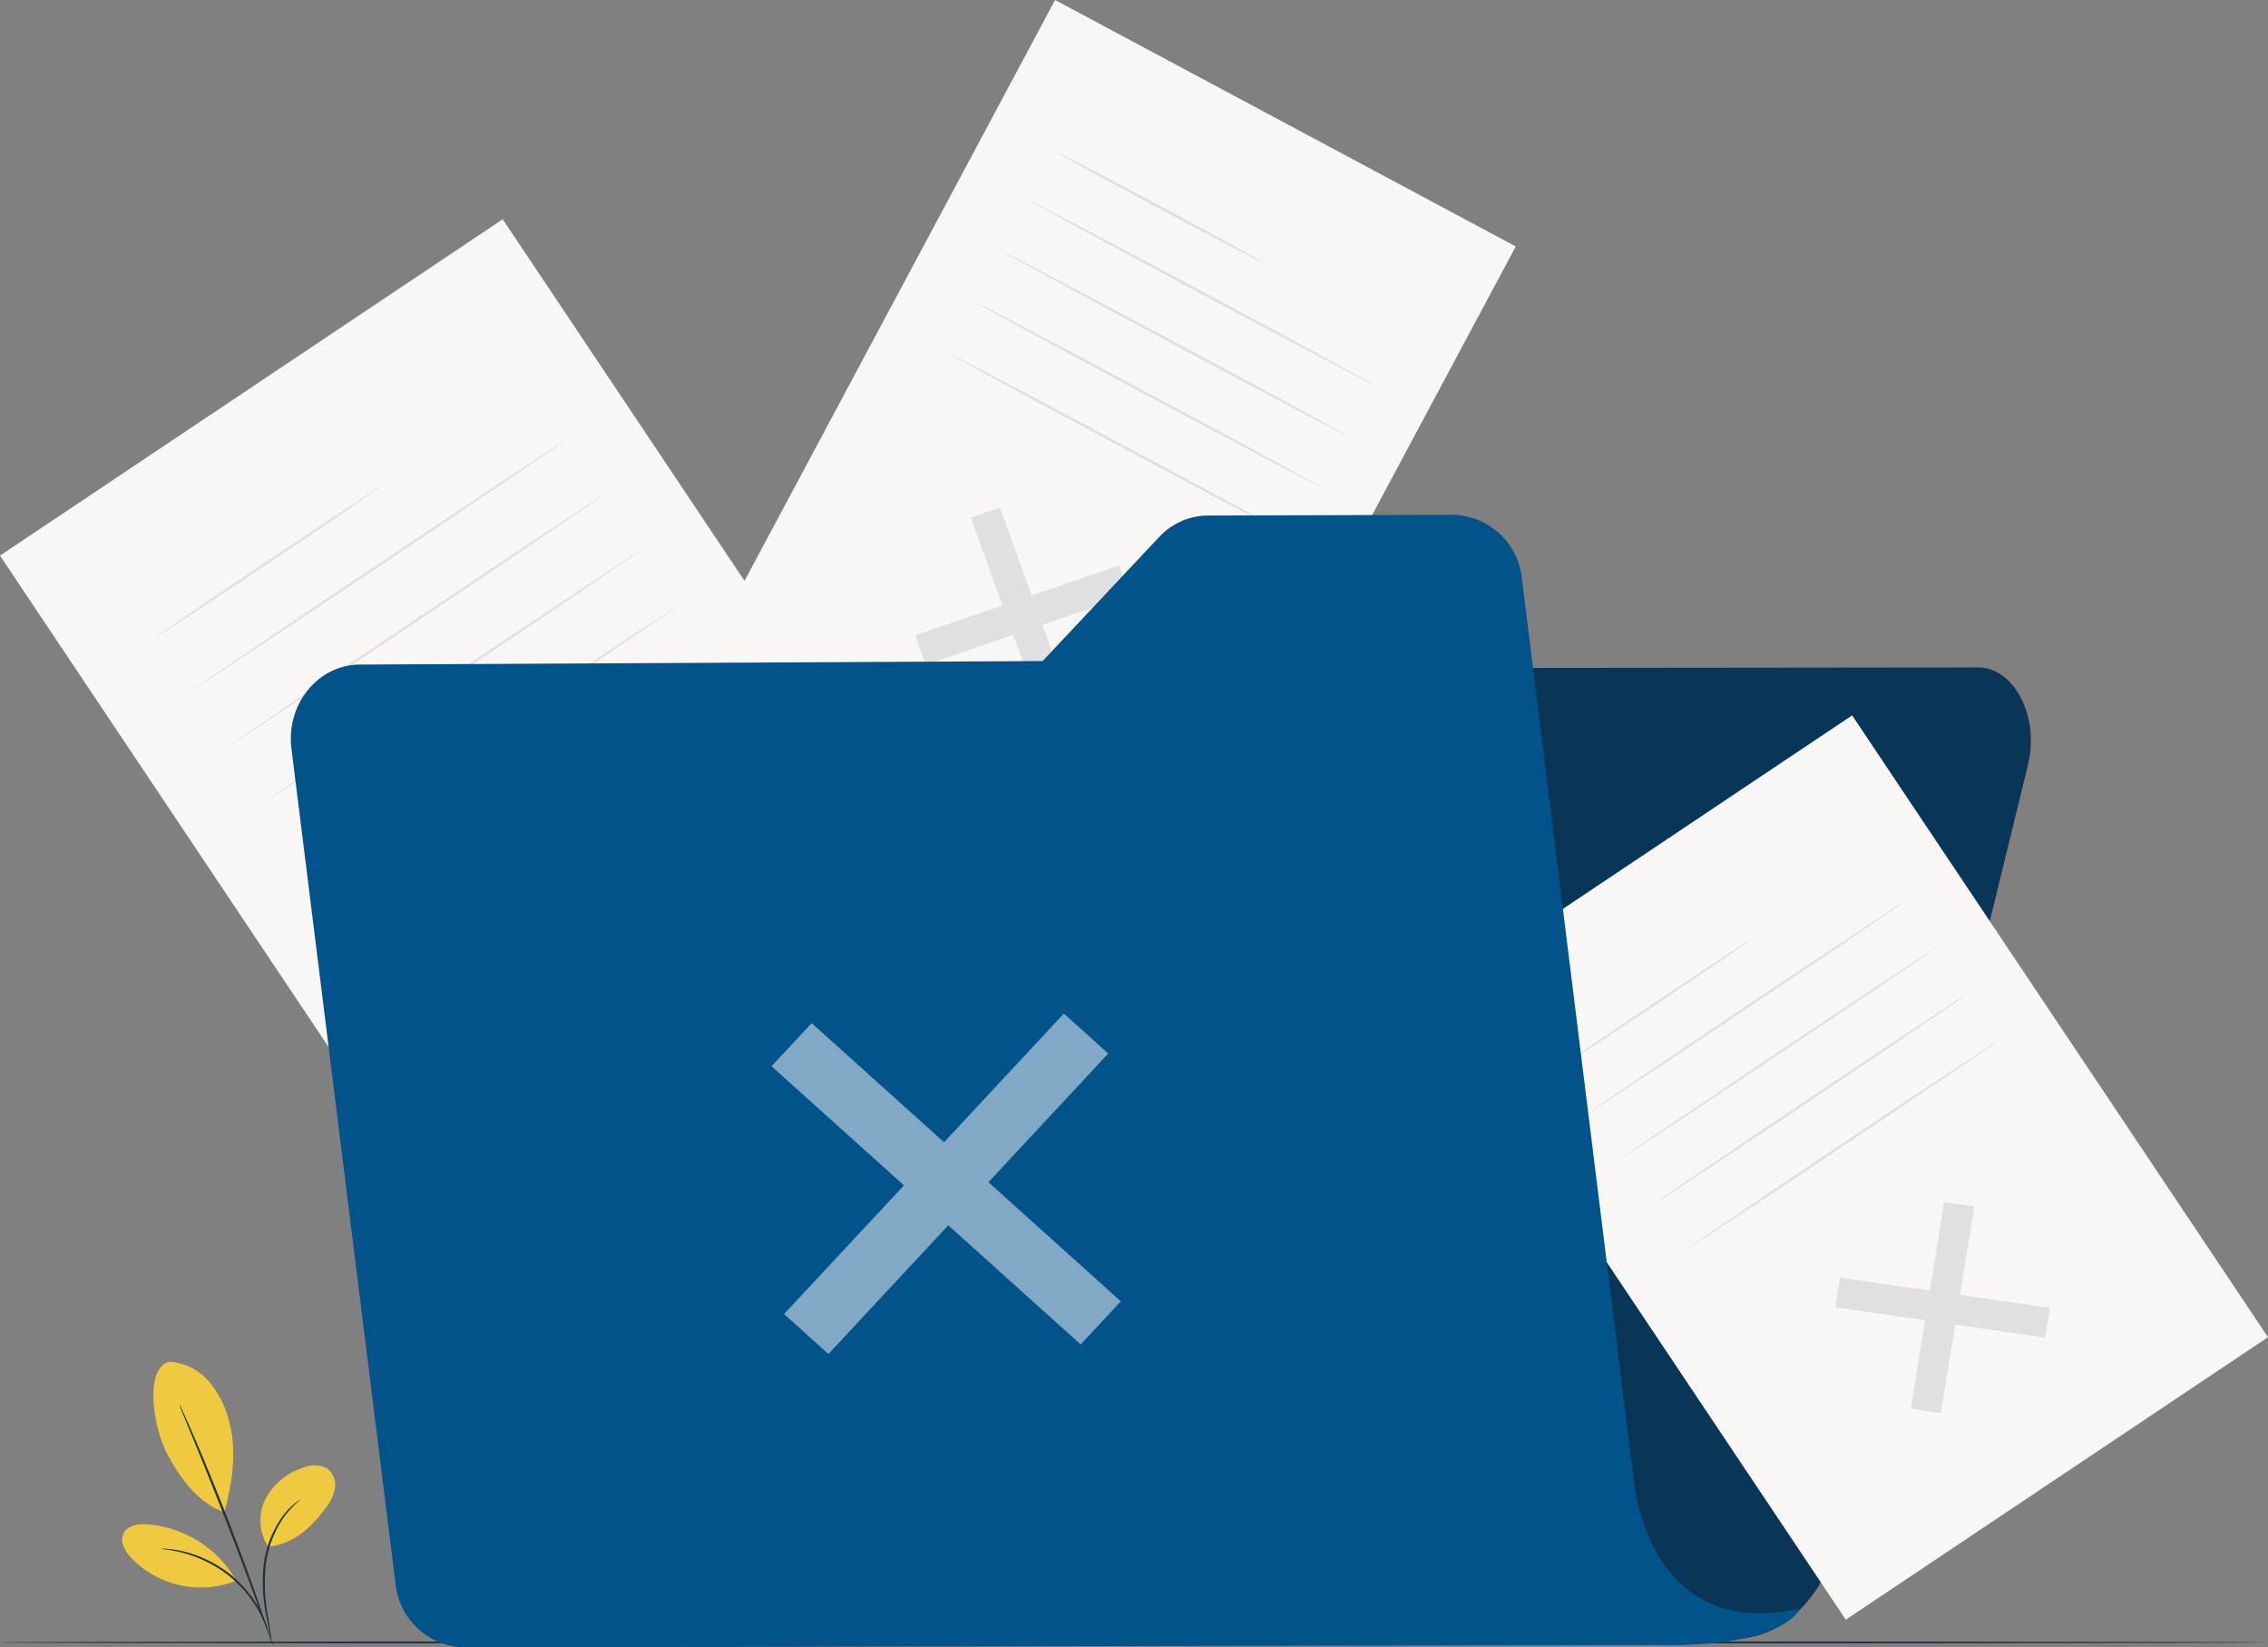
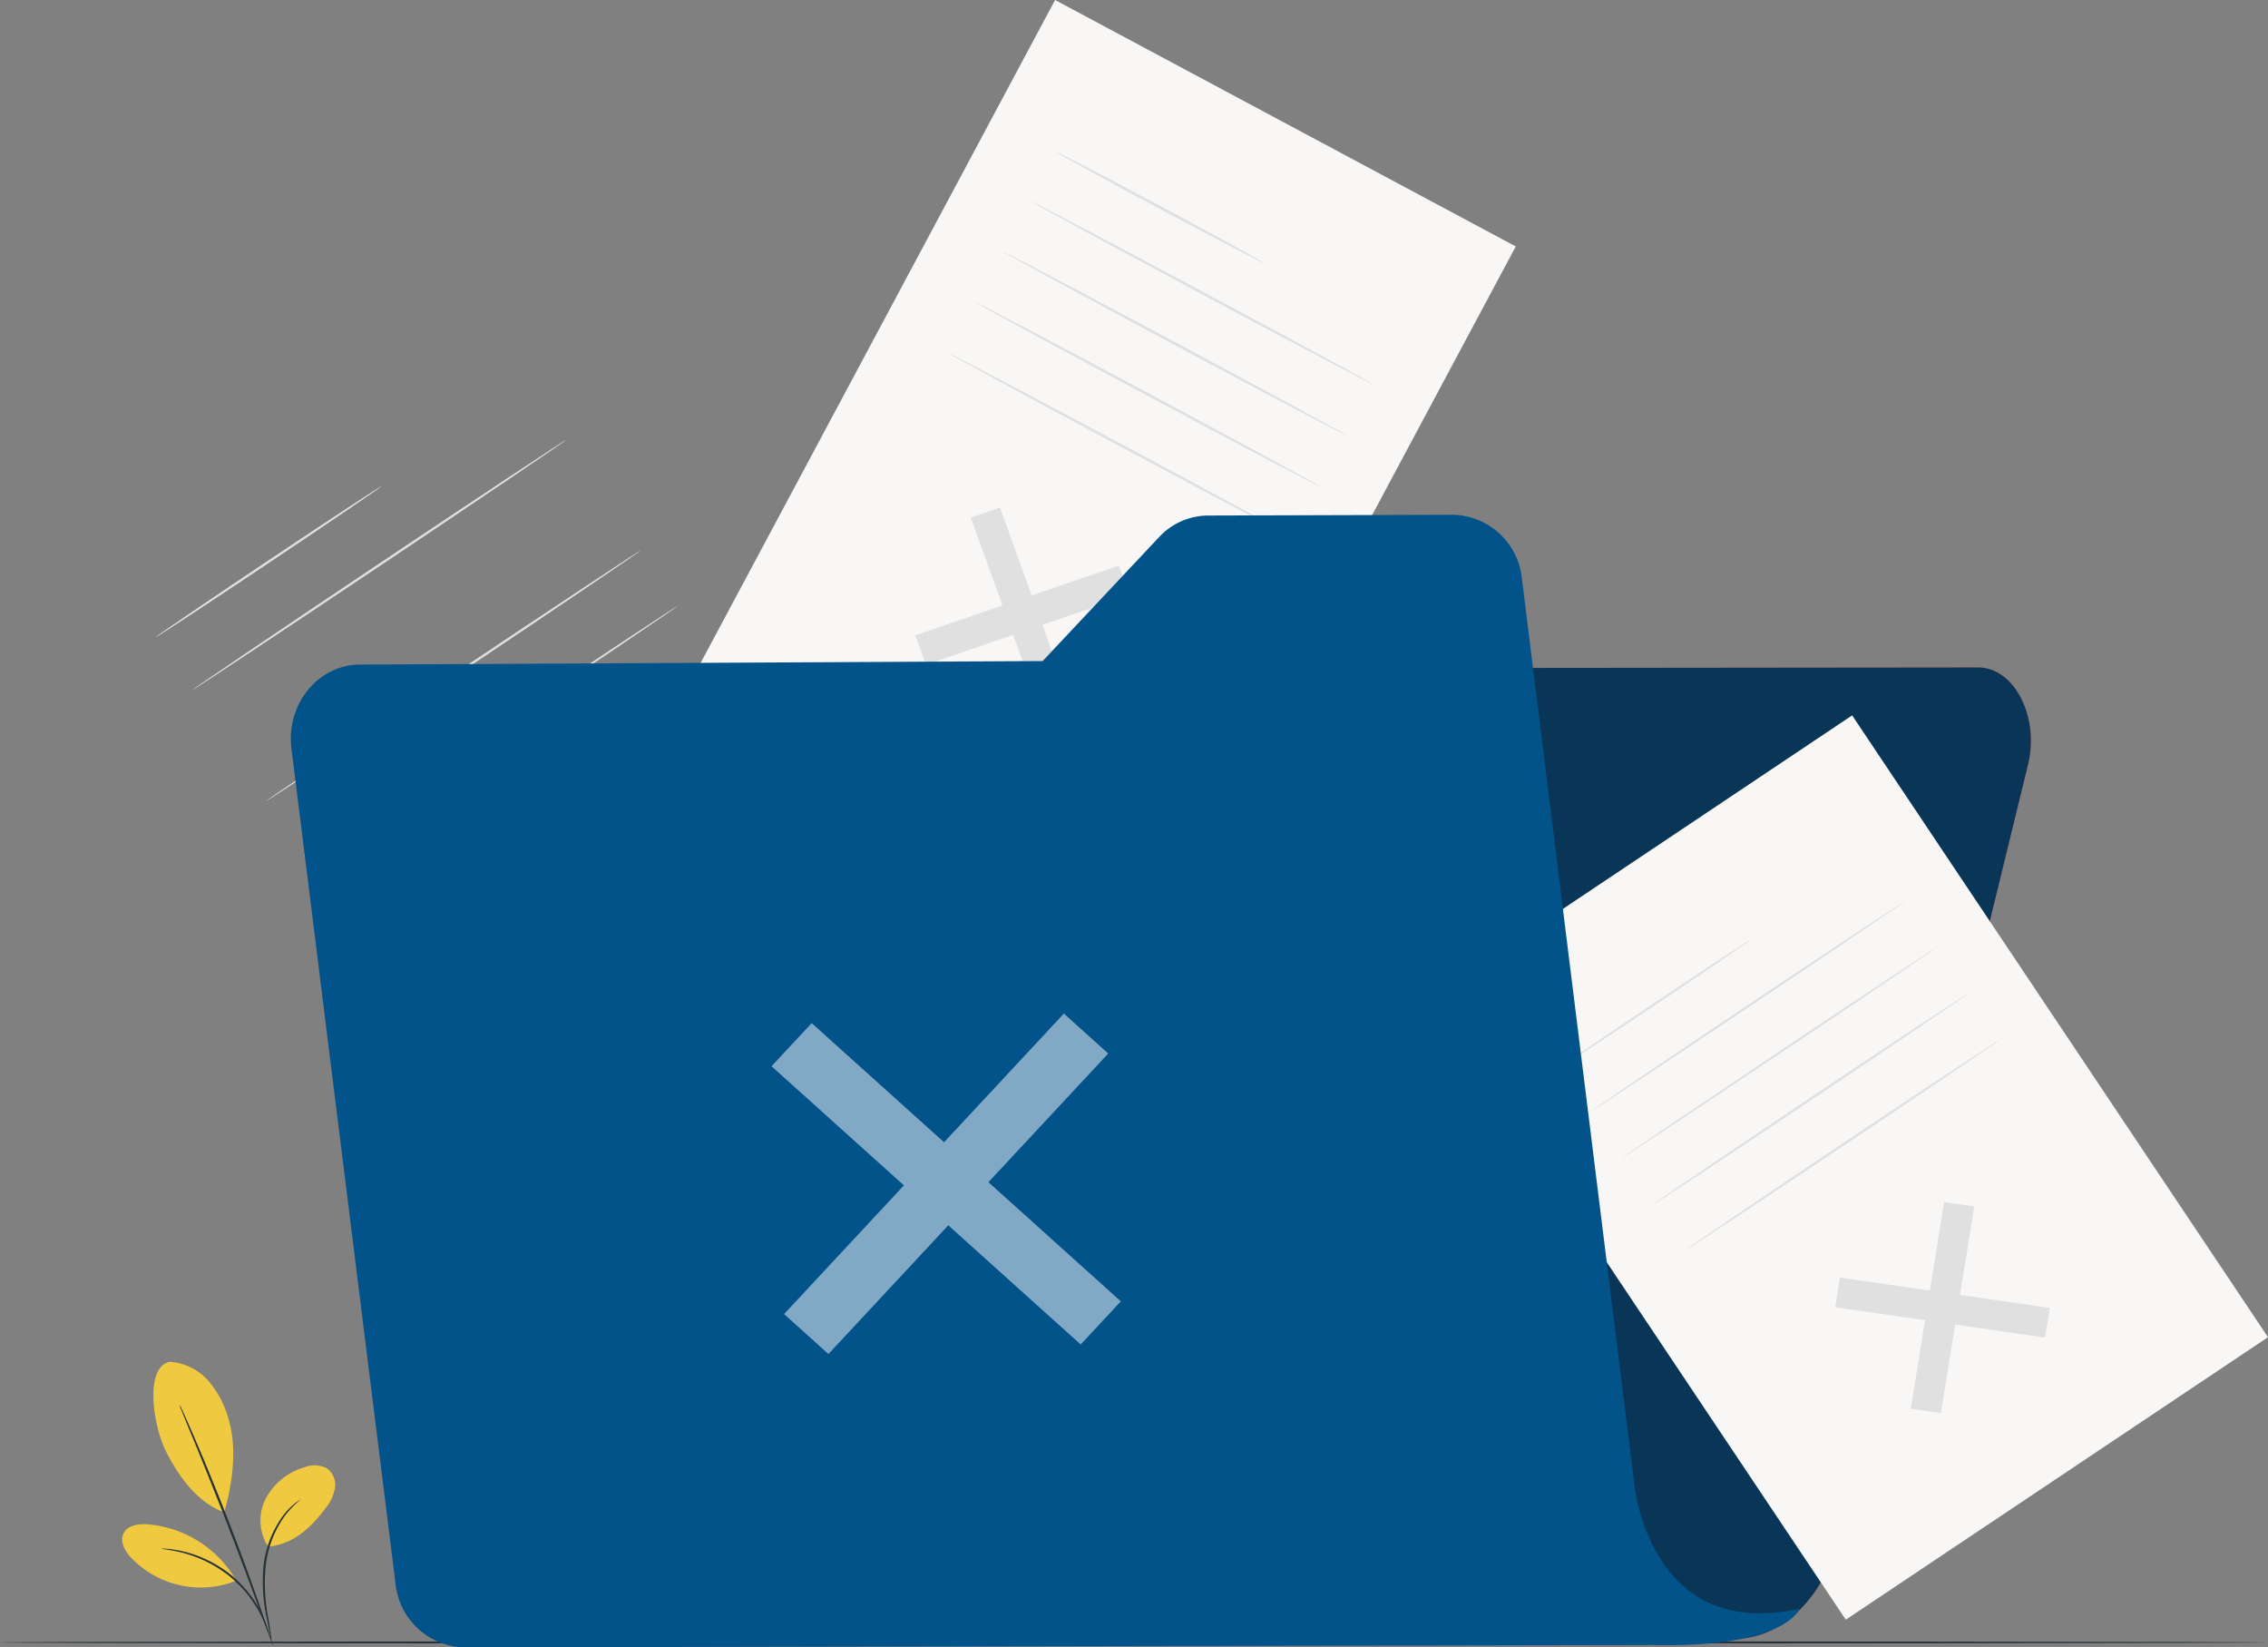
<svg xmlns="http://www.w3.org/2000/svg" width="257.943" height="187.314" viewBox="0 0 257.943 187.314">
  <rect x="0" y="0" width="257.943" height="187.314" fill="#808080" stroke="none" />
  <g id="No_Data_-_TW" data-name="No Data - TW" transform="translate(-15.81 -73.343)">
    <g id="Speech_Bubble" data-name="Speech Bubble" transform="translate(15.81 73.343)">
-       <rect id="Rectangle_1082" data-name="Rectangle 1082" width="68.786" height="101.286" transform="translate(0 63.175) rotate(-33.78)" fill="#f9f7f6" />
      <path id="Path_39852" data-name="Path 39852" d="M158.106,275.717l-.652,4.015-28.423-4.1.652-4.015Z" transform="translate(-74.16 -170.585)" fill="#e0e0e0" />
      <path id="Path_39853" data-name="Path 39853" d="M153.645,251.55l4.077.586-4.52,27.985-4.082-.591Z" transform="translate(-84.012 -160.742)" fill="#e0e0e0" />
      <path id="Path_39854" data-name="Path 39854" d="M81.843,181.749c.041.056-5.692,3.964-12.8,8.714s-12.907,8.561-12.948,8.5,5.687-3.964,12.8-8.719S81.8,181.688,81.843,181.749Z" transform="translate(-38.392 -126.509)" fill="#e0e0e0" />
      <path id="Path_39855" data-name="Path 39855" d="M106.777,171.39c.041.061-9.488,6.5-21.279,14.39S64.1,200.012,64.07,199.956s9.483-6.507,21.279-14.4S106.736,171.328,106.777,171.39Z" transform="translate(-42.301 -121.428)" fill="#e0e0e0" />
-       <path id="Path_39856" data-name="Path 39856" d="M115.071,183.75c.041.061-9.488,6.507-21.279,14.4s-21.4,14.232-21.4,14.171,9.483-6.5,21.254-14.4S115.03,183.688,115.071,183.75Z" transform="translate(-46.381 -127.49)" fill="#e0e0e0" />
      <path id="Path_39857" data-name="Path 39857" d="M123.317,196.12c.041.061-9.483,6.507-21.274,14.39s-21.4,14.237-21.432,14.176,9.488-6.507,21.285-14.4S123.276,196.058,123.317,196.12Z" transform="translate(-50.413 -133.557)" fill="#e0e0e0" />
      <path id="Path_39858" data-name="Path 39858" d="M131.592,208.49c.041.061-9.488,6.5-21.279,14.39s-21.4,14.232-21.432,14.171,9.488-6.5,21.285-14.39S131.551,208.428,131.592,208.49Z" transform="translate(-54.469 -139.623)" fill="#e0e0e0" />
      <rect id="Rectangle_1084" data-name="Rectangle 1084" width="59.415" height="87.487" transform="translate(119.997 0) rotate(28.14)" fill="#f9f7f6" />
      <path id="Path_39866" data-name="Path 39866" d="M249.771,209.918l-3.322,1.136-8.438-23.323,3.322-1.141Z" transform="translate(-127.607 -128.883)" fill="#e0e0e0" />
      <path id="Path_39867" data-name="Path 39867" d="M248.795,199.53l1.213,3.348-23.165,7.934-1.213-3.348Z" transform="translate(-121.536 -135.229)" fill="#e0e0e0" />
      <path id="Path_39868" data-name="Path 39868" d="M280.688,119.86c-.041.076-5.356-2.685-11.868-6.166s-11.761-6.37-11.72-6.446,5.356,2.685,11.868,6.166S280.728,119.779,280.688,119.86Z" transform="translate(-136.969 -89.971)" fill="#e0e0e0" />
      <path id="Path_39869" data-name="Path 39869" d="M290.394,139.082c-.041.076-8.836-4.55-19.639-10.329s-19.537-10.528-19.5-10.6,8.836,4.545,19.644,10.329S290.435,139.006,290.394,139.082Z" transform="translate(-134.105 -95.317)" fill="#e0e0e0" />
      <path id="Path_39870" data-name="Path 39870" d="M284.334,150.412c-.041.076-8.836-4.545-19.639-10.324s-19.537-10.533-19.5-10.609,8.836,4.55,19.644,10.329S284.375,150.336,284.334,150.412Z" transform="translate(-131.133 -100.874)" fill="#e0e0e0" />
      <path id="Path_39871" data-name="Path 39871" d="M278.274,161.747c-.041.076-8.836-4.545-19.639-10.324s-19.537-10.512-19.5-10.6,8.836,4.545,19.644,10.324S278.3,161.67,278.274,161.747Z" transform="translate(-128.161 -106.435)" fill="#e0e0e0" />
      <path id="Path_39872" data-name="Path 39872" d="M272.214,173.077c-.041.076-8.836-4.545-19.639-10.324s-19.537-10.528-19.5-10.6,8.836,4.545,19.644,10.324S272.276,173,272.214,173.077Z" transform="translate(-125.189 -111.992)" fill="#e0e0e0" />
      <path id="Path_39874" data-name="Path 39874" d="M257.943,439.7c0,.071-57.747.132-128.965.132S0,439.789,0,439.7s57.734-.133,128.978-.133S257.943,439.626,257.943,439.7Z" transform="translate(0 -252.954)" fill="#263238" />
      <path id="Path_39875" data-name="Path 39875" d="M30.182,377.2a6.441,6.441,0,0,1,4.479,2.293,11.348,11.348,0,0,1,2.278,4.586c.861,3.22.331,7.027-.586,10.232-3.491-1.248-5.641-4.968-6.624-6.925-1.529-3.088-2.436-9.61.443-10.191" transform="translate(-10.849 -222.36)" fill="#efc940" />
      <path id="Path_39876" data-name="Path 39876" d="M53.068,409.559a5.483,5.483,0,0,1-.26-5.493,7.261,7.261,0,0,1,4.382-3.521,3.051,3.051,0,0,1,2.578.122,2.344,2.344,0,0,1,.9,2.2,4.775,4.775,0,0,1-1.019,2.252c-1.7,2.3-3.761,4.209-6.624,4.443" transform="translate(-22.571 -233.705)" fill="#efc940" />
      <path id="Path_39877" data-name="Path 39877" d="M53.705,424.072a3.608,3.608,0,0,1-.153-.668c-.1-.479-.214-1.1-.362-1.834a19.226,19.226,0,0,1-.382-6.171,11.792,11.792,0,0,1,2.288-5.712,7.99,7.99,0,0,1,1.325-1.34,4.744,4.744,0,0,1,.413-.3.647.647,0,0,1,.158-.092,12.6,12.6,0,0,0-1.758,1.829,12.153,12.153,0,0,0-2.186,5.646,20.719,20.719,0,0,0,.311,6.115c.127.78.224,1.411.285,1.85A3.761,3.761,0,0,1,53.705,424.072Z" transform="translate(-22.825 -237.451)" fill="#263238" />
      <path id="Path_39878" data-name="Path 39878" d="M34.16,386.83a1.192,1.192,0,0,1,.143.26l.357.78c.311.678.744,1.661,1.269,2.879,1.05,2.441,2.456,5.835,3.919,9.615s2.716,7.231,3.567,9.743c.433,1.254.78,2.273,1.019,2.981l.26.815a1.861,1.861,0,0,1,.076.29,1.253,1.253,0,0,1-.122-.275c-.076-.2-.178-.469-.3-.8l-1.1-2.955c-.907-2.492-2.181-5.936-3.648-9.712s-2.843-7.18-3.852-9.636c-.51-1.208-.9-2.191-1.2-2.91-.127-.326-.234-.586-.316-.795A1.777,1.777,0,0,1,34.16,386.83Z" transform="translate(-13.726 -227.088)" fill="#263238" />
      <path id="Path_39879" data-name="Path 39879" d="M34.174,419.637a12.831,12.831,0,0,0-9.957-6.181c-1.019-.071-2.268.1-2.731,1.019s.158,2.038.861,2.782a10.945,10.945,0,0,0,11.858,2.65" transform="translate(-7.432 -240.14)" fill="#efc940" />
      <path id="Path_39880" data-name="Path 39880" d="M30.1,418.886a3.572,3.572,0,0,1,.642.025A6.124,6.124,0,0,1,31.5,419c.29.056.627.087.989.189a9.887,9.887,0,0,1,1.177.326,12.464,12.464,0,0,1,1.31.51,14.473,14.473,0,0,1,2.762,1.636,13.877,13.877,0,0,1,2.278,2.262,10.743,10.743,0,0,1,.805,1.136,10.066,10.066,0,0,1,.6,1.065c.183.326.29.647.413.917a5.658,5.658,0,0,1,.255.713,3.474,3.474,0,0,1,.168.627c-.051,0-.3-.876-.983-2.181a11.213,11.213,0,0,0-.617-1.019,11.981,11.981,0,0,0-.81-1.141,14.721,14.721,0,0,0-2.252-2.206,14.874,14.874,0,0,0-2.706-1.626c-.448-.194-.871-.377-1.284-.51a10.7,10.7,0,0,0-1.152-.352C31.012,418.988,30.09,418.942,30.1,418.886Z" transform="translate(-11.735 -242.807)" fill="#263238" />
      <path id="Path_39954" data-name="Path 39954" d="M193.007,228.522l-18.018,92.639-2.359,12.128,120.293-.581c5.4-.025,10.191-4.82,11.919-11.944L326.2,233.3c1.32-5.406-1.575-11.032-5.671-11.027l-121.75.127C196.065,222.4,193.711,224.91,193.007,228.522Z" transform="translate(-95.543 -146.382)" fill="#e8505b" />
      <g id="Group_4176" data-name="Group 4176" transform="translate(77.087 75.888)">
        <path id="Path_39955" data-name="Path 39955" d="M193.007,228.522l-18.018,92.639-2.359,12.128,120.293-.581c5.4-.025,10.191-4.82,11.919-11.944L326.2,233.3c1.32-5.406-1.575-11.032-5.671-11.027l-121.75.127C196.065,222.4,193.711,224.91,193.007,228.522Z" transform="translate(-172.63 -222.27)" fill="#093656" />
      </g>
      <rect id="Rectangle_1083" data-name="Rectangle 1083" width="57.769" height="85.062" transform="translate(162.631 113.46) rotate(-33.78)" fill="#f9f7f6" />
      <path id="Path_39859" data-name="Path 39859" d="M529.368,361.87l-.545,3.373L504.95,361.8l.545-3.373Z" transform="translate(-296.232 -213.16)" fill="#e0e0e0" />
      <path id="Path_39860" data-name="Path 39860" d="M525.616,341.57l3.429.494-3.8,23.5-3.424-.494Z" transform="translate(-304.506 -204.891)" fill="#e0e0e0" />
      <path id="Path_39861" data-name="Path 39861" d="M465.321,283c.041.061-4.77,3.348-10.737,7.338s-10.844,7.18-10.884,7.134,4.764-3.343,10.737-7.338S465.28,282.912,465.321,283Z" transform="translate(-266.193 -176.164)" fill="#e0e0e0" />
      <path id="Path_39862" data-name="Path 39862" d="M486.283,274.249c.041.061-7.954,5.483-17.835,12.1S450.481,298.3,450.44,298.24s7.954-5.483,17.86-12.107S486.242,274.188,486.283,274.249Z" transform="translate(-269.498 -171.874)" fill="#e0e0e0" />
      <path id="Path_39863" data-name="Path 39863" d="M493.208,284.63c.041.061-7.959,5.483-17.86,12.107s-17.967,11.944-18.008,11.883,7.98-5.457,17.86-12.082S493.167,284.574,493.208,284.63Z" transform="translate(-272.882 -176.965)" fill="#e0e0e0" />
      <path id="Path_39864" data-name="Path 39864" d="M500.173,295c.041.061-7.954,5.483-17.835,12.107s-17.967,11.944-18.008,11.883,7.954-5.478,17.835-12.107S500.132,294.949,500.173,295Z" transform="translate(-276.31 -182.051)" fill="#e0e0e0" />
      <path id="Path_39865" data-name="Path 39865" d="M507.1,305.409c.041.061-7.954,5.478-17.86,12.1S471.271,329.456,471.23,329.4s7.954-5.483,17.835-12.107S507.057,305.348,507.1,305.409Z" transform="translate(-279.694 -187.156)" fill="#e0e0e0" />
      <path id="Path_39956" data-name="Path 39956" d="M239.023,298.169,226.284,195.537a8.067,8.067,0,0,0-7.827-7.328l-27.929.087a7.644,7.644,0,0,0-5.513,2.446l-13.249,14.1-77.668.4c-4.749.025-8.393,4.52-7.766,9.565l11.827,94.855a8.07,8.07,0,0,0,7.817,7.328l135.361-.27c15.078.311,16.515-4.138,16.515-4.138C240.567,316.426,239.028,298.194,239.023,298.169Z" transform="translate(-53.185 -129.678)" fill="#03538b" />
      <g id="Group_4177" data-name="Group 4177" transform="translate(87.747 115.247)" opacity="0.5">
        <path id="Path_39957" data-name="Path 39957" d="M233.276,333.274l-4.566,4.9-35.16-31.634,4.566-4.9Z" transform="translate(-193.55 -300.555)" fill="#fff" />
        <path id="Path_39958" data-name="Path 39958" d="M228.177,299.51l5.045,4.54L201.4,338.216l-5.045-4.54Z" transform="translate(-194.928 -299.51)" fill="#fff" />
      </g>
    </g>
  </g>
</svg>